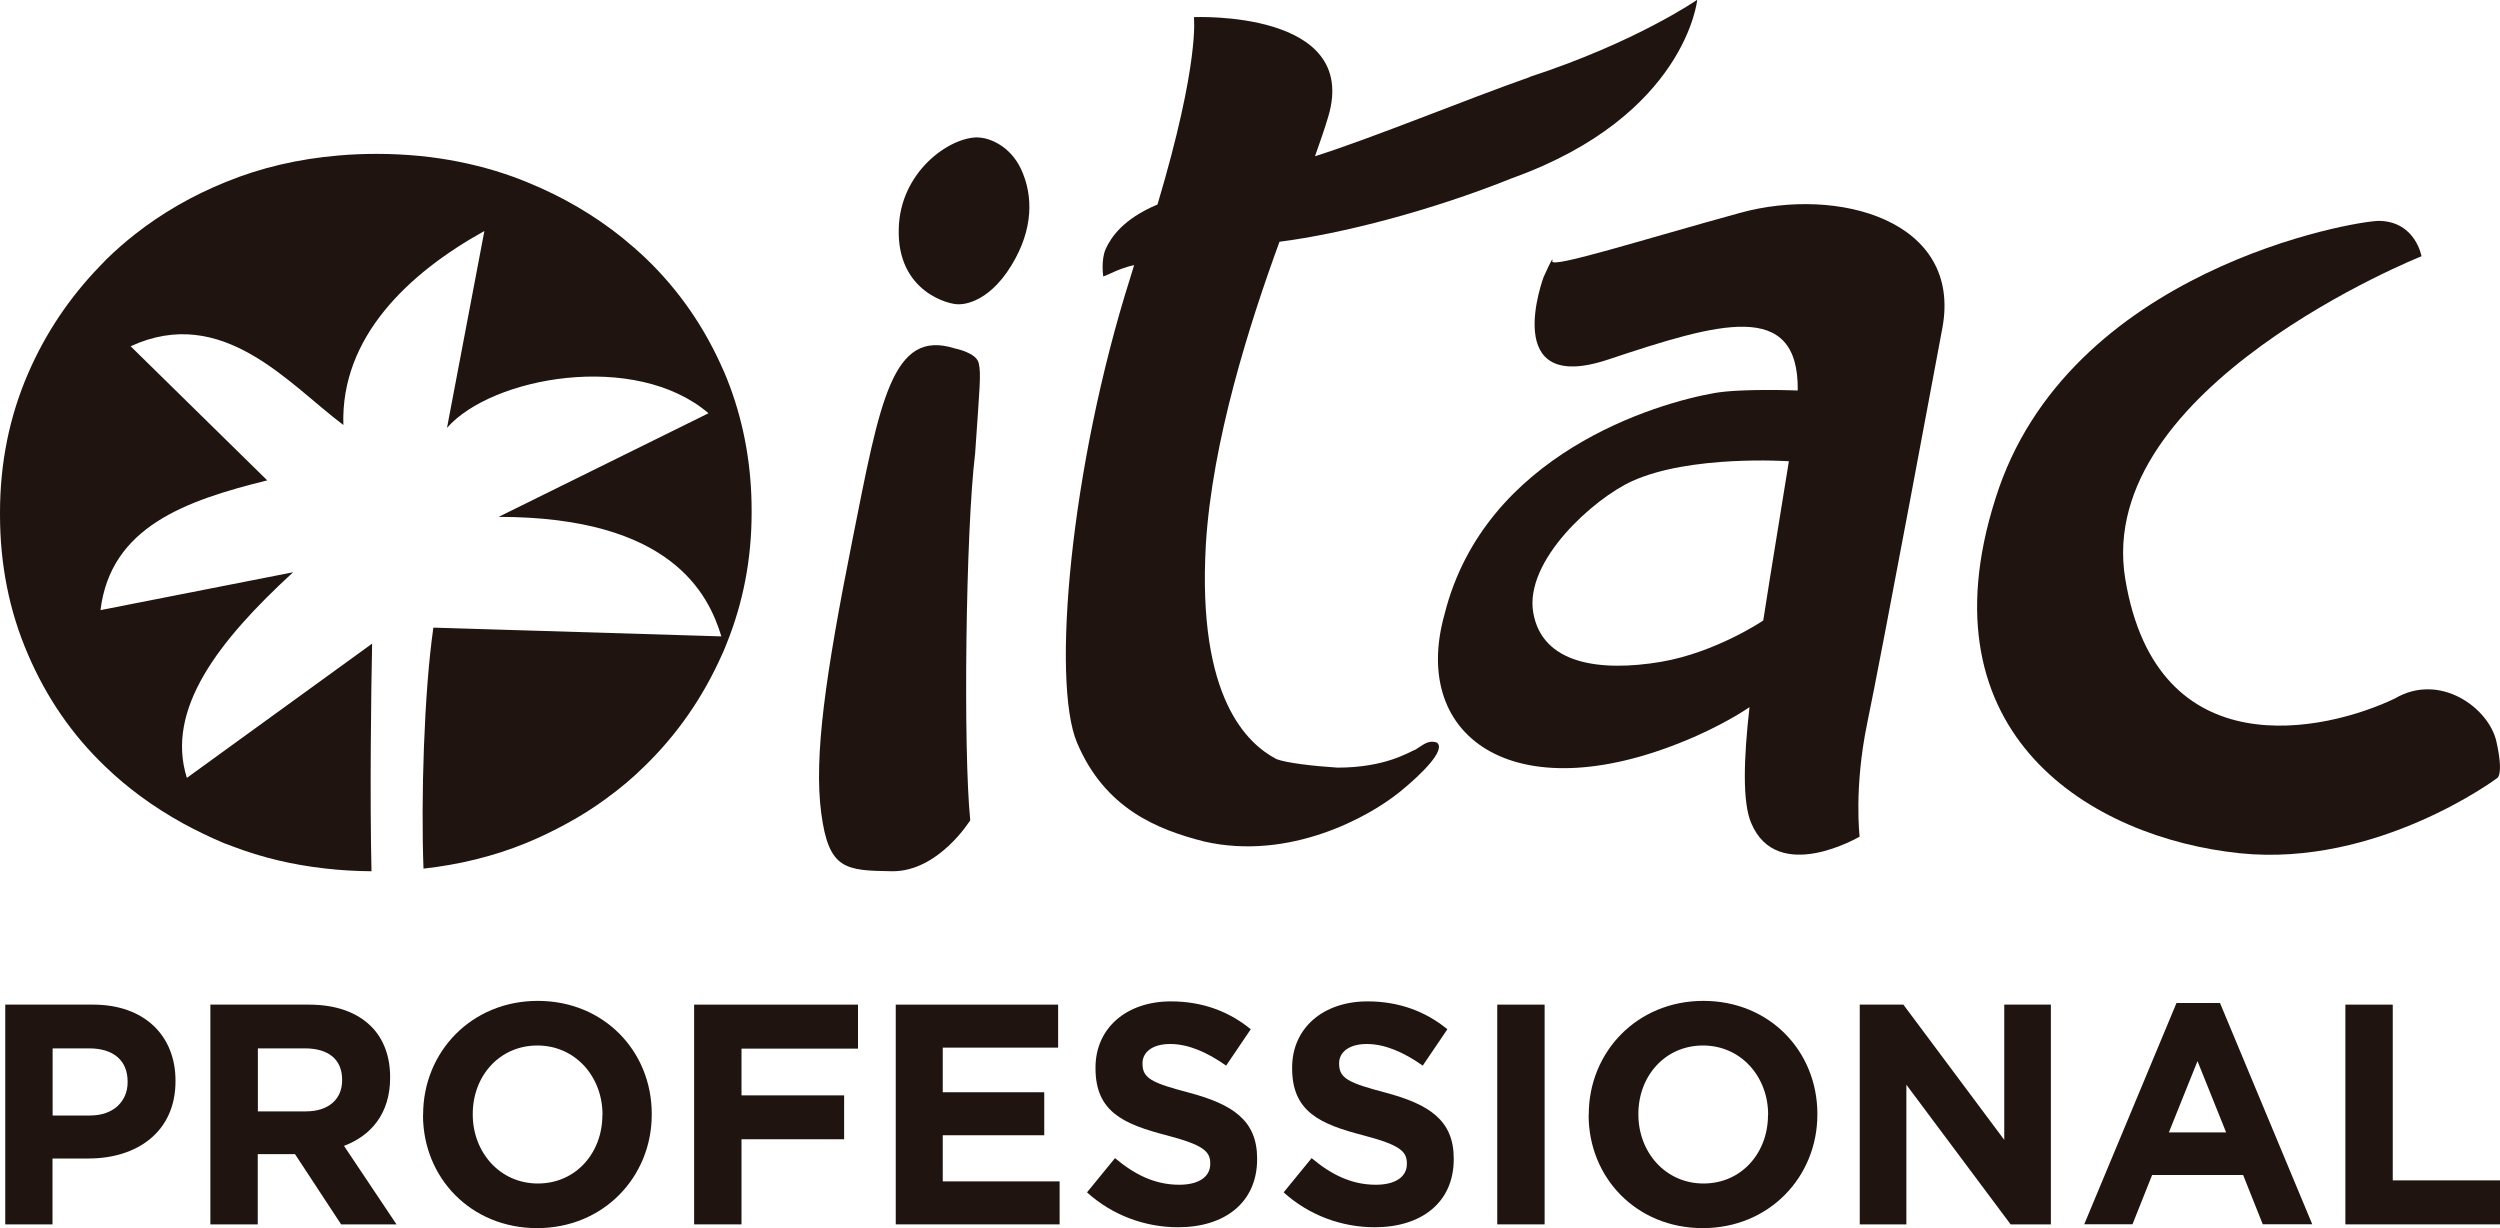
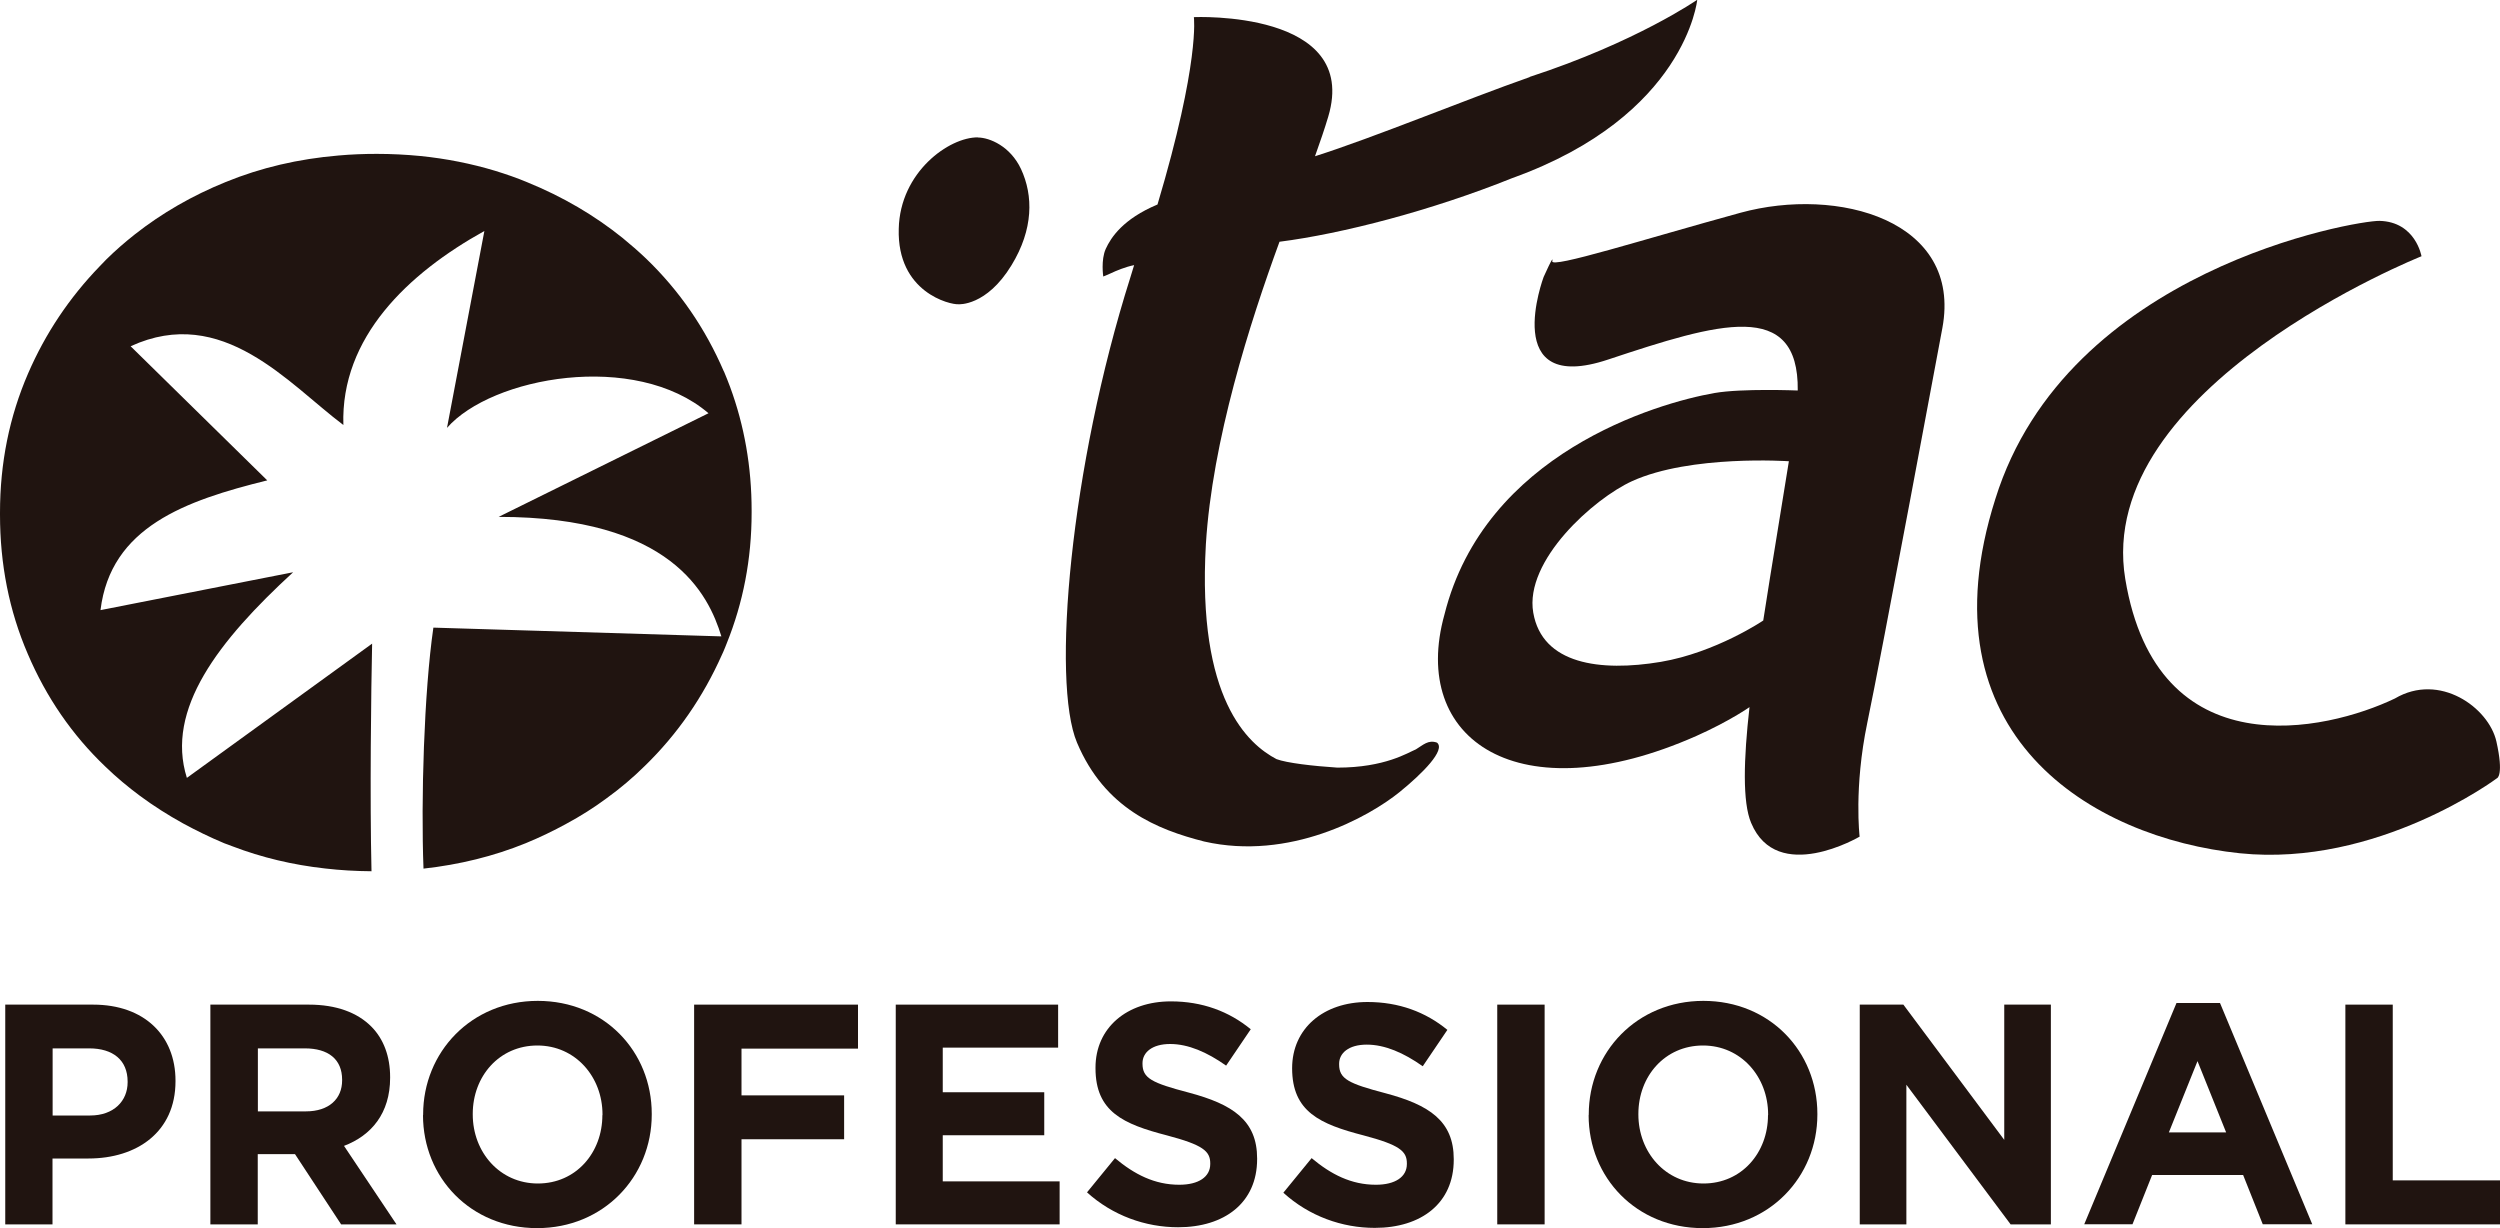
<svg xmlns="http://www.w3.org/2000/svg" id="Capa_2" viewBox="0 0 200 98.25">
  <defs>
    <style>.cls-1{fill:#201410;stroke-width:0px;}</style>
  </defs>
  <g id="Capa_1-2">
-     <path class="cls-1" d="m76.37,27.87c-4.99-1.58-5.96,4.17-8.16,15.24-2.18,10.91-3.11,17.42-2.51,21.95.6,4.52,1.93,4.58,5.65,4.64,3.72.05,6.27-4.08,6.27-4.08-.57-5.59-.37-23.13.39-29.34.36-5.32.49-6.36.29-7.22-.19-.87-1.94-1.19-1.94-1.19" />
    <path class="cls-1" d="m122.37,6.17c-5.1,1.79-12.45,4.83-17.17,6.33.4-1.13.77-2.19,1.06-3.17,2.55-8.56-10.75-7.96-10.75-7.96,0,0,.5,3.56-2.91,14.99-2.77,1.16-3.73,2.65-4.14,3.55-.4.88-.2,2.21-.2,2.21,0,0,.32-.12.59-.25.44-.21,1.18-.52,1.88-.66-.06.18-.25.79-.3.98-4.82,15.21-6.32,32.36-4.27,37.22,2.23,5.28,6.41,6.95,10.17,7.91,6.84,1.56,13.17-1.96,15.63-3.95,1.86-1.51,3.71-3.38,3-3.96-.7-.25-1.11.19-1.69.54-.62.25-2.46,1.46-6.28,1.46-1.97-.13-4.04-.37-4.87-.68-2.26-1.19-6.36-4.78-5.65-17.19.51-8.3,3.51-17.7,5.89-24.2,5.01-.64,12.15-2.49,18.64-5.1,13.87-4.99,14.78-14.26,14.78-14.26,0,0-4.88,3.39-13.4,6.17" />
    <path class="cls-1" d="m141.06,49.64c.68-4.41,1.46-9,2.05-12.74,0,0-7.85-.54-12.54,1.59-3.06,1.39-8.63,6.35-7.91,10.52.71,4.13,5.35,4.75,10.2,3.94,4.42-.75,8.2-3.31,8.2-3.31m-5.36,9.24c-14.21,6.28-22.95.31-20.14-9.73,3.22-12.86,16.96-16.9,21.61-17.71,2.19-.38,6.65-.2,6.65-.2.09-7.36-6.35-5.41-15.16-2.48-8.74,2.92-5.17-6.6-5.17-6.6,0,0,.85-1.91.69-1.27-.15.63,7.33-1.75,15.06-3.87,7.79-2.13,17.75.59,16.15,9.22,0,0-4.91,26.36-6.01,31.6-1.08,5.2-.61,9.09-.61,9.09,0,0-6.6,3.89-8.68-1.1-.7-1.65-.6-5.1-.13-9.26,0,0-1.61,1.13-4.26,2.31" />
    <path class="cls-1" d="m193.72,20.5s-26.23,10.45-23.7,25.81c2.53,15.29,16.07,12.2,21.57,9.57,3.57-2.11,7.5.72,8.12,3.43.61,2.72.06,2.94.06,2.94,0,0-9.56,7.15-20.59,6.01-11.8-1.23-25.57-9.43-19.55-28.35,5.72-18.37,28.9-22.28,30.73-22.24,2.89.07,3.36,2.83,3.36,2.83" />
    <path class="cls-1" d="m78.24,10.99c-2.31-.03-6.24,2.78-6.34,7.31-.15,5.09,4.11,6.09,4.78,6.04,0,0,2.23.18,4.24-3.12,1.76-2.88,1.75-5.57.76-7.7-.86-1.83-2.51-2.51-3.44-2.52" />
    <path class="cls-1" d="m57.91,29.72c-1.49-3.46-3.56-6.47-6.22-9.03-.61-.58-1.24-1.13-1.89-1.66-2.24-1.8-4.77-3.29-7.62-4.45-.83-.35-1.68-.64-2.55-.91-1.92-.58-3.92-.98-6.01-1.19-1.13-.11-2.29-.17-3.48-.17-1.04,0-2.06.04-3.06.13-3.2.27-6.21.97-9.02,2.12-2.69,1.09-5.11,2.49-7.26,4.18-.8.63-1.57,1.3-2.29,2.01-.19.19-.38.39-.56.58-2.4,2.49-4.31,5.33-5.7,8.54-1.5,3.46-2.25,7.17-2.25,11.15v.15c0,3.97.73,7.68,2.22,11.14,1.48,3.47,3.55,6.49,6.23,9.04.86.83,1.78,1.6,2.75,2.32,1.08.8,2.23,1.53,3.44,2.2,1.05.57,2.15,1.11,3.3,1.59.23.09.45.17.67.25,2.33.89,4.8,1.48,7.41,1.77,1.21.14,2.44.21,3.7.22-.14-5.91-.03-14.6.05-18.21l-14.82,10.74c-1.73-5.48,2.53-10.97,8.5-16.45l-15.41,3.03c.81-6.65,6.78-8.76,13.34-10.38l-10.93-10.73c7.36-3.39,12.65,3.02,17.02,6.3-.23-7.01,5.18-12.14,11.28-15.52l-2.99,15.75c3.56-4.08,15.05-6.19,20.92-1.17l-16.79,8.29c13.81,0,16.79,6.18,17.82,9.56l-23.04-.7c-.75,5.19-1,13.79-.79,19.28,2.88-.32,5.61-.99,8.17-2.03,1.14-.47,2.22-.99,3.26-1.56,1.13-.61,2.21-1.29,3.22-2.04,1.09-.79,2.11-1.65,3.06-2.59,2.62-2.55,4.66-5.52,6.16-8.88.04-.08.07-.15.11-.24.1-.22.18-.44.27-.66,1.32-3.27,2-6.76,2-10.48v-.16c0-3.49-.58-6.79-1.72-9.89-.16-.42-.32-.84-.5-1.26" />
    <path class="cls-1" d="m7.21,89.24c1.89,0,3-1.16,3-2.66v-.05c0-1.73-1.18-2.66-3.07-2.66h-2.93v5.37h3ZM.42,80.37h7.03c4.11,0,6.59,2.49,6.59,6.08v.05c0,4.07-3.1,6.18-6.96,6.18h-2.88v5.27H.42v-17.58Z" />
    <path class="cls-1" d="m24.47,88.91c1.84,0,2.9-1,2.9-2.48v-.05c0-1.66-1.13-2.51-2.98-2.51h-3.76v5.04h3.84Zm-7.63-8.54h7.87c2.19,0,3.89.63,5.02,1.78.96.98,1.48,2.36,1.48,4.02v.05c0,2.84-1.5,4.62-3.69,5.45l4.2,6.28h-4.43l-3.69-5.62h-2.98v5.62h-3.79v-17.58Z" />
    <path class="cls-1" d="m48.2,89.21v-.05c0-3.01-2.16-5.52-5.21-5.52s-5.17,2.46-5.17,5.47v.05c0,3.01,2.16,5.52,5.21,5.52s5.16-2.46,5.16-5.47m-14.34,0v-.05c0-5,3.86-9.09,9.17-9.09s9.12,4.04,9.12,9.04v.05c0,5-3.86,9.09-9.17,9.09s-9.13-4.04-9.13-9.04" />
    <polygon class="cls-1" points="55.53 80.37 68.64 80.37 68.64 83.89 59.32 83.89 59.32 87.63 67.53 87.63 67.53 91.14 59.32 91.14 59.32 97.95 55.53 97.95 55.53 80.37" />
    <polygon class="cls-1" points="71.66 80.37 84.65 80.37 84.65 83.81 75.42 83.81 75.42 87.38 83.54 87.38 83.54 90.82 75.42 90.82 75.42 94.51 84.77 94.51 84.77 97.95 71.66 97.95 71.66 80.37" />
    <path class="cls-1" d="m86.96,95.39l2.24-2.74c1.55,1.3,3.17,2.13,5.14,2.13,1.55,0,2.48-.63,2.48-1.66v-.05c0-.98-.59-1.48-3.47-2.24-3.47-.9-5.71-1.88-5.71-5.37v-.05c0-3.19,2.51-5.3,6.03-5.3,2.51,0,4.65.8,6.39,2.23l-1.97,2.91c-1.53-1.08-3.03-1.73-4.48-1.73s-2.21.68-2.21,1.53v.05c0,1.16.74,1.53,3.71,2.31,3.49.93,5.46,2.21,5.46,5.27v.05c0,3.49-2.61,5.45-6.32,5.45-2.61,0-5.24-.93-7.31-2.81" />
-     <path class="cls-1" d="m102.69,95.39l2.24-2.74c1.55,1.3,3.17,2.13,5.14,2.13,1.55,0,2.48-.63,2.48-1.66v-.05c0-.98-.59-1.48-3.47-2.24-3.47-.9-5.71-1.88-5.71-5.37v-.05c0-3.19,2.51-5.3,6.03-5.3,2.51,0,4.65.8,6.39,2.23l-1.97,2.91c-1.53-1.08-3.03-1.73-4.48-1.73s-2.21.68-2.21,1.53v.05c0,1.16.74,1.53,3.71,2.31,3.49.93,5.46,2.21,5.46,5.27v.05c0,3.49-2.61,5.45-6.32,5.45-2.61,0-5.24-.93-7.31-2.81" />
+     <path class="cls-1" d="m102.69,95.39l2.24-2.74c1.55,1.3,3.17,2.13,5.14,2.13,1.55,0,2.48-.63,2.48-1.66v-.05c0-.98-.59-1.48-3.47-2.24-3.47-.9-5.71-1.88-5.71-5.37c0-3.19,2.51-5.3,6.03-5.3,2.51,0,4.65.8,6.39,2.23l-1.97,2.91c-1.53-1.08-3.03-1.73-4.48-1.73s-2.21.68-2.21,1.53v.05c0,1.16.74,1.53,3.71,2.31,3.49.93,5.46,2.21,5.46,5.27v.05c0,3.49-2.61,5.45-6.32,5.45-2.61,0-5.24-.93-7.31-2.81" />
    <rect class="cls-1" x="119.78" y="80.37" width="3.79" height="17.58" />
    <path class="cls-1" d="m141.45,89.21v-.05c0-3.01-2.16-5.52-5.21-5.52s-5.17,2.46-5.17,5.47v.05c0,3.01,2.16,5.52,5.21,5.52s5.16-2.46,5.16-5.47m-14.34,0v-.05c0-5,3.86-9.09,9.17-9.09s9.12,4.04,9.12,9.04v.05c0,5-3.86,9.09-9.17,9.09s-9.13-4.04-9.13-9.04" />
    <polygon class="cls-1" points="148.78 80.37 152.27 80.37 160.34 91.19 160.34 80.37 164.07 80.37 164.07 97.95 160.85 97.95 152.51 86.78 152.51 97.95 148.78 97.95 148.78 80.37" />
    <path class="cls-1" d="m178.09,90.59l-2.29-5.7-2.29,5.7h4.57Zm-3.98-10.35h3.49l7.38,17.7h-3.96l-1.57-3.94h-7.28l-1.57,3.94h-3.86l7.38-17.7Z" />
    <polygon class="cls-1" points="187.63 80.37 191.42 80.37 191.42 94.43 200 94.43 200 97.95 187.63 97.95 187.63 80.37" />
  </g>
</svg>